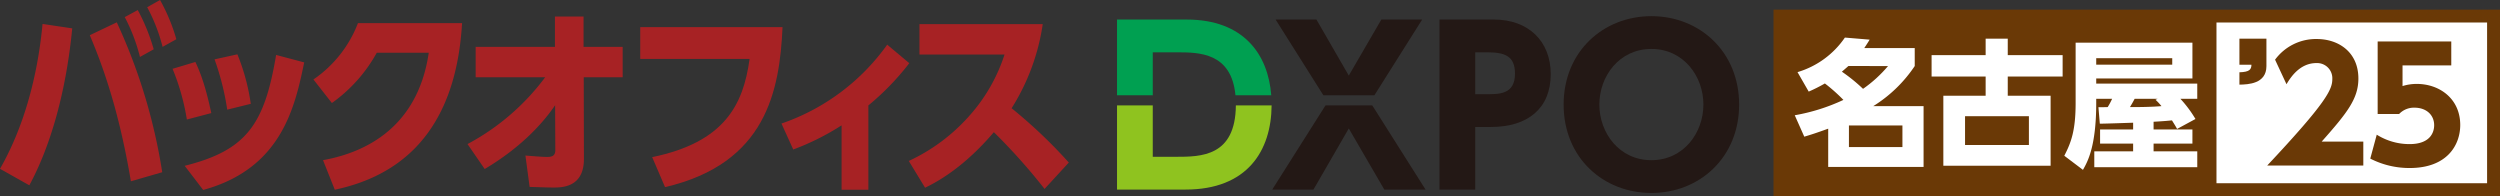
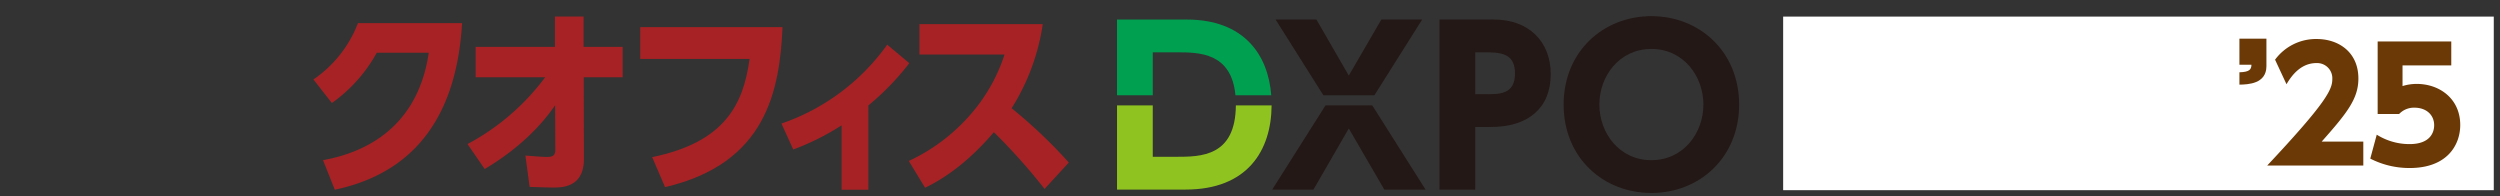
<svg xmlns="http://www.w3.org/2000/svg" width="777.711" height="61.001" viewBox="0 0 777.711 61.001">
  <rect x="0" y="0" width="777.711" height="61.001" fill="#333333" stroke="none" />
  <g id="logo-box-dxpo-nagoya" transform="translate(-3667.512 -1087.166)">
    <g id="logo-box-dxpo" transform="translate(3667.513 1087.166)">
      <g id="logo-dxpo" transform="translate(347.487 5.026)">
        <path id="パス_12109" data-name="パス 12109" d="M734.177,76.165h7.5c6.9,0,16.97.059,18.224,13.353h11.136c-.978-12.735-8.589-23.549-26.334-23.549H723.059V89.518h11.118Z" transform="translate(-723.059 -64.915)" fill="#00a051" />
        <path id="パス_12110" data-name="パス 12110" d="M741.348,108.665h-7.171V92.671H723.059v26.191h21.316c19.225,0,26.682-12.089,26.772-26.191h-11.12C759.91,108.658,749.069,108.665,741.348,108.665Z" transform="translate(-723.059 -64.915)" fill="#8fc31f" />
        <path id="パス_12111" data-name="パス 12111" d="M787.916,92.671l-16.575,26.191h12.828L795.156,99.85l11.053,19.013h12.828L802.462,92.671Z" transform="translate(-723.059 -64.915)" fill="#231815" />
        <path id="パス_12112" data-name="パス 12112" d="M817.985,65.969h-12.7L795.156,83.4,785.091,65.969h-12.7l14.855,23.55H803.13Z" transform="translate(-723.059 -64.915)" fill="#231815" />
        <path id="パス_12113" data-name="パス 12113" d="M840.347,65.969H823.373v52.893h11.119V99.389h4.868c11.513,0,18.619-5.79,18.619-16.447C857.979,72.678,851.005,65.969,840.347,65.969ZM838.11,89.192h-3.618V76.165h3.618c5.4,0,8.751.988,8.751,6.646C846.861,89.192,842.058,89.192,838.11,89.192Z" transform="translate(-723.059 -64.915)" fill="#231815" />
        <path id="パス_12114" data-name="パス 12114" d="M889.289,64.915c-14.934,0-27.3,10.988-27.3,27.5,0,16.579,12.369,27.5,27.3,27.5,15,0,27.3-11.052,27.3-27.5C916.591,76.034,904.354,64.915,889.289,64.915Zm0,44.8c-10,0-16.184-8.487-16.184-17.3s6.184-17.3,16.184-17.3,16.184,8.487,16.184,17.3S899.288,109.718,889.289,109.718Z" transform="translate(-723.059 -64.915)" fill="#231815" />
      </g>
      <g id="logo-box">
-         <path id="パス_12117" data-name="パス 12117" d="M396.944,68.818c-2.028,20.969-7.209,37.493-13.348,48.822l-9.123-5.132c9.461-16.525,12.277-34.864,13.234-45.067Zm18.247,47.571c-3.491-20.719-8.166-34.551-12.784-45.443L410.8,66.94a174.554,174.554,0,0,1,14.137,46.631Zm2.141-53.266a60.009,60.009,0,0,1,4.956,12.205l-4.28,2.379a54.855,54.855,0,0,0-4.731-12.394Zm6.928-3.13a56.87,56.87,0,0,1,5.068,12.2l-4.28,2.379a53.729,53.729,0,0,0-4.787-12.331Z" transform="translate(-374.473 -59.993)" fill="#a72224" />
-         <path id="パス_12118" data-name="パス 12118" d="M432.6,97.173a70.1,70.1,0,0,0-4.45-15.774l7.1-2.128c2.591,5.383,4,11.517,4.957,15.9Zm-.676,14.4c19.262-4.819,24.837-12.893,28.441-34.487L469.1,79.4c-2.872,13.958-7.1,33.049-31.427,39.684ZM445.16,94.105a82.174,82.174,0,0,0-3.942-15.647l7.1-1.565a64.5,64.5,0,0,1,4.168,15.4Z" transform="translate(-374.473 -59.993)" fill="#a72224" />
        <path id="パス_12119" data-name="パス 12119" d="M474.957,109.816c10.7-1.94,29.23-8.387,32.892-33.423H491.685A47.072,47.072,0,0,1,477.717,92.04l-5.744-7.323a37.434,37.434,0,0,0,13.854-17.526h32.384c-2.2,37.869-23.485,48.383-39.593,51.826Z" transform="translate(-374.473 -59.993)" fill="#a72224" />
        <path id="パス_12120" data-name="パス 12120" d="M522.44,84.028V74.577h24.669V65.126h8.9v9.451h12.165v9.451h-12.11l.057,25.412c0,8.888-6.871,8.888-9.518,8.888-1.69,0-3.1-.062-7.378-.187l-1.295-9.764c2.985.25,5.463.437,6.7.437,1.464,0,2.591-.25,2.591-2.127l-.057-13.958c-3.66,5.382-10.419,13.019-21.908,19.841l-5.351-7.761a72.655,72.655,0,0,0,24.161-20.781Z" transform="translate(-374.473 -59.993)" fill="#a72224" />
        <path id="パス_12121" data-name="パス 12121" d="M617.909,68.443c-.9,19.779-5.069,42.437-36.552,49.76l-4-9.326c22.416-4.632,28.329-16.148,30.3-30.545H573.642V68.443Z" transform="translate(-374.473 -59.993)" fill="#a72224" />
        <path id="パス_12122" data-name="パス 12122" d="M644.609,119.017h-8.335V98.987a77.674,77.674,0,0,1-15.038,7.512l-3.661-8.074a67.125,67.125,0,0,0,32.892-24.536l6.871,5.757a81.12,81.12,0,0,1-12.729,13.145Z" transform="translate(-374.473 -59.993)" fill="#a72224" />
        <path id="パス_12123" data-name="パス 12123" d="M698.851,67.5a67.055,67.055,0,0,1-9.688,26.163,153.87,153.87,0,0,1,17.8,16.9l-7.547,8.2a185.1,185.1,0,0,0-15.769-17.651c-3.548,4.131-11.039,12.33-21.4,17.275l-5.068-8.325A57.339,57.339,0,0,0,676.548,95.42a52.917,52.917,0,0,0,10.419-18.465H660.5V67.5Z" transform="translate(-374.473 -59.993)" fill="#a72224" />
      </g>
    </g>
    <g id="logo-nagoya" transform="translate(4219.227 1090.166)">
      <path id="パス_14599" data-name="パス 14599" d="M0,0H221.061V54H0Z" transform="translate(2.997 2.162)" fill="#fff" />
      <g id="グループ_12961" data-name="グループ 12961" transform="translate(148.062 -8.502)">
        <path id="パス_14603" data-name="パス 14603" d="M17.232-7.44c7.92-8.928,11.424-13.344,11.424-19.632,0-8.16-6.1-12.288-12.96-12.288a15.787,15.787,0,0,0-12.96,6.432L6.288-25.3c1.2-1.968,4.032-6.576,9.312-6.576a4.728,4.728,0,0,1,4.944,4.992C20.544-23.664,18.72-19.632.288,0h29.9V-7.44Zm40.32-31.152h-22.9v22.56h6.672A6.333,6.333,0,0,1,46.128-18c3.552,0,6.1,2.16,6.1,5.472,0,2.112-1.152,5.856-7.632,5.856A19.116,19.116,0,0,1,34.368-9.6L32.352-2.16A26.638,26.638,0,0,0,44.64.768c11.568,0,15.7-7.1,15.7-13.392,0-8.112-6.384-12.768-13.536-12.768a14.658,14.658,0,0,0-4.416.672v-6.432H57.552Z" transform="translate(5.225 57)" fill="#6a3906" />
        <path id="パス_14602" data-name="パス 14602" d="M1.872-41.472v8.112H5.616c-.048,1.44-.528,2.256-3.744,2.352v3.84c2.688-.048,8.4-.24,8.4-5.76v-8.544Z" transform="translate(-5 59)" fill="#6a3906" />
      </g>
-       <path id="中マド_2" data-name="中マド 2" d="M226,58H0V0H226V58ZM137.8,4V54h84.185V4Z" transform="translate(-0.004)" fill="#6a3906" />
      <path id="パス_14601" data-name="パス 14601" d="M4.859-20.3A50.129,50.129,0,0,0,9.89-22.833a52.84,52.84,0,0,1,5.762,5.117A59.874,59.874,0,0,1,.516-12.943L3.483-6.278c2.15-.645,3.526-1.075,7.439-2.494V3.139h29.67v-18.92H24.94a42.52,42.52,0,0,0,12.9-12.47v-5.59h-15.7c.688-1.032,1.032-1.548,1.677-2.623l-7.7-.645A27.251,27.251,0,0,1,1.376-26.359Zm24.682-7.955a40.312,40.312,0,0,1-7.783,7.095,51.328,51.328,0,0,0-6.579-5.332c.731-.645,1.2-1.032,2.021-1.763Zm4.472,25.2H17.372V-9.761H34.013Zm9.073-28.6v6.665H59.9v5.977H46.741V2.752H80.109V-19.006H66.779v-5.977H83.85v-6.665H66.779v-5.117H59.9v5.117ZM73.358-12.642V-3.7H53.492v-8.944Zm51.815.86a37.279,37.279,0,0,0-4.687-6.278h5.246v-4.73H94.3v-1.591h29.928V-35.518H87.892V-16.77c0,8.643-1.419,12.341-3.526,16.426l5.805,4.386C91.59,1.548,94.3-3.182,94.3-16.77v-1.29h4.945a21.147,21.147,0,0,1-1.376,2.58c-.774,0-.989.043-2.881.043l.43,5.117c1.634,0,8.9-.258,10.363-.3v2.107H95.5v4.386H105.78V-1.72H93.7V3.225h32.035V-1.72H112.144V-4.128h12.083V-8.514H112.144v-2.408c3.225-.172,4.9-.344,5.719-.43.9,1.462,1.032,1.634,1.591,2.666Zm-12.427-5.977a16.847,16.847,0,0,1,1.849,1.978c-3.526.3-7.912.3-9.8.3.688-1.161.774-1.29,1.462-2.58h7.138Zm5.2-10.922H94.3V-30.7h23.65Z" transform="translate(6.087 45.797)" fill="#fff" />
    </g>
  </g>
</svg>